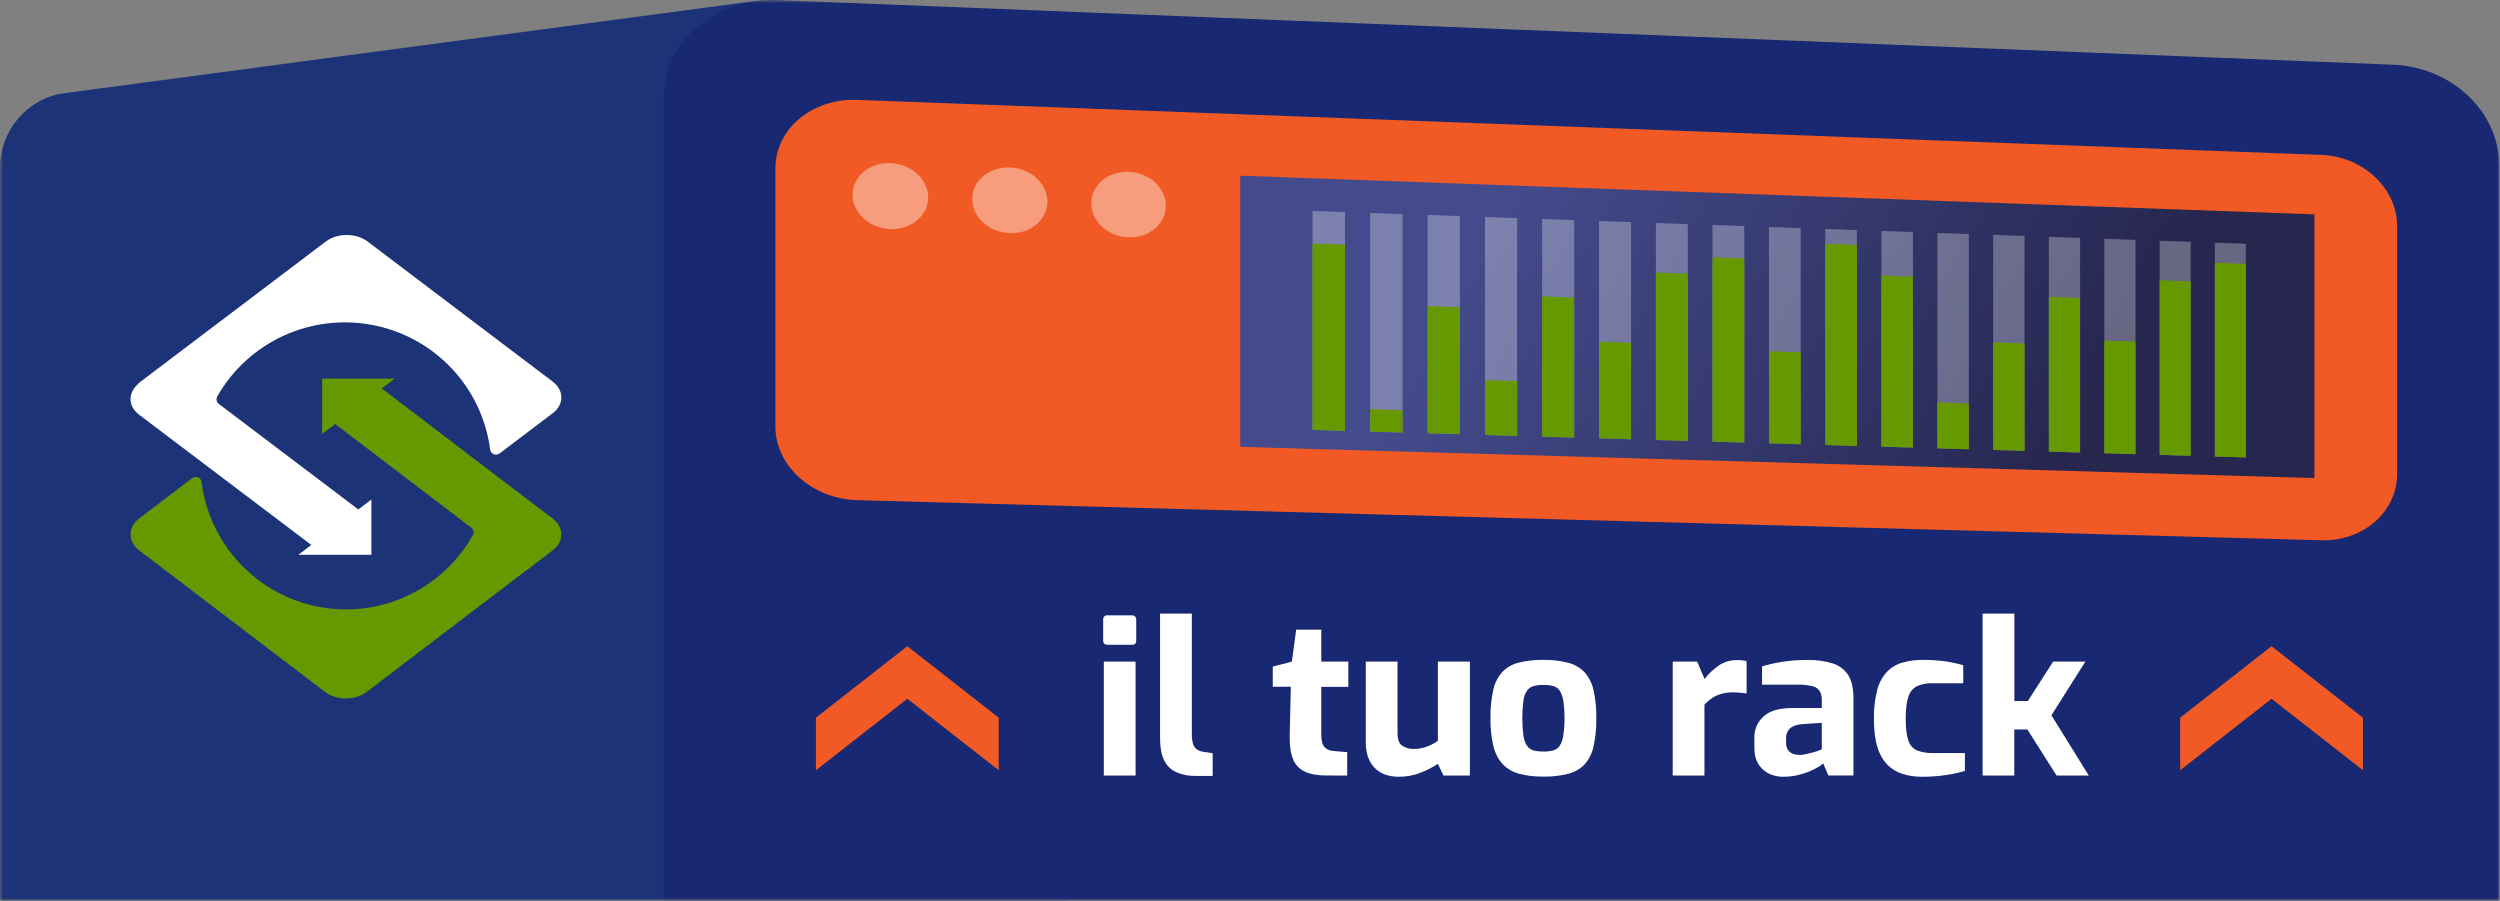
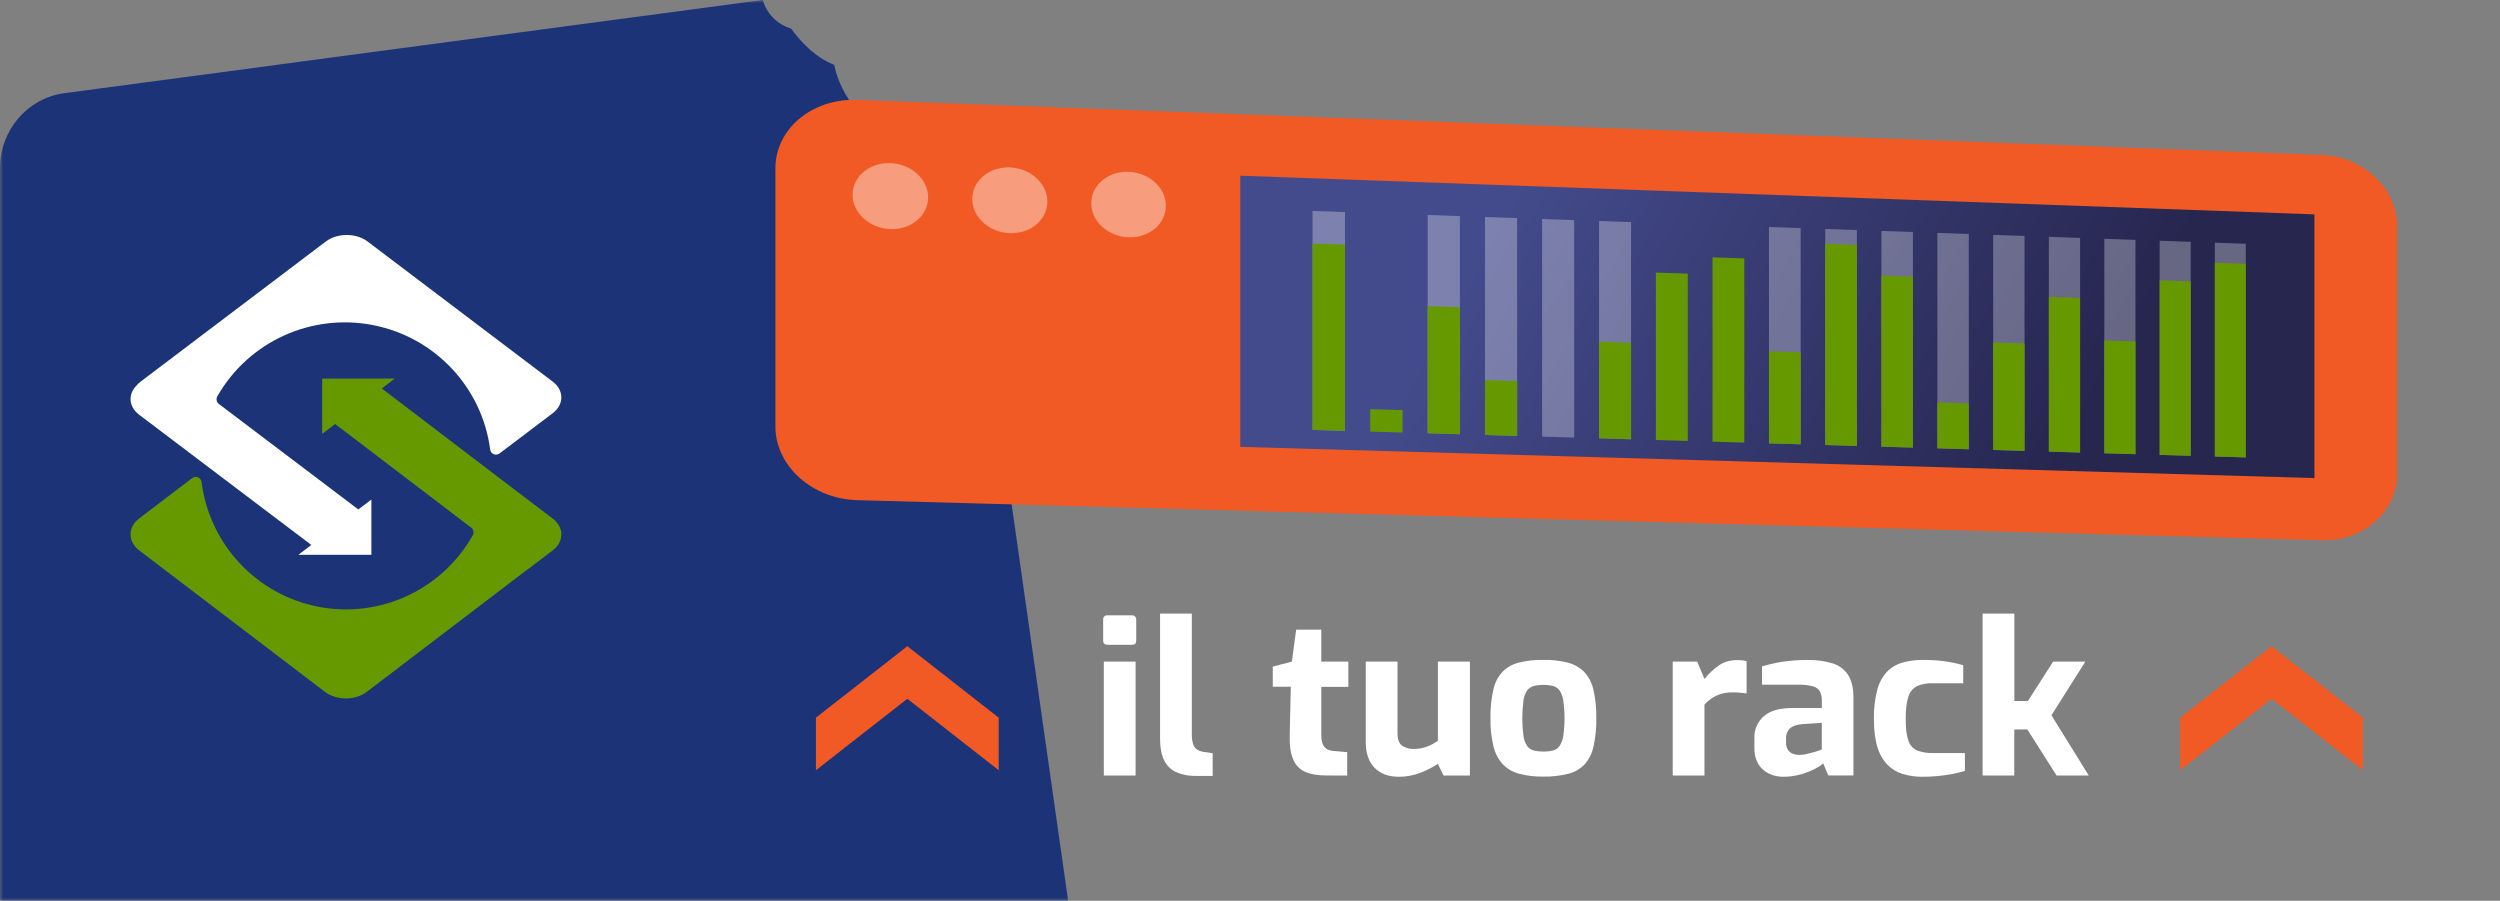
<svg xmlns="http://www.w3.org/2000/svg" height="138" viewBox="0 0 383 138" width="383">
  <rect x="0" y="0" width="383" height="138" fill="#808080" stroke="none" />
  <linearGradient id="a" x1="18.89%" x2="82.749%" y1="45.192%" y2="55.263%">
    <stop offset="0" stop-color="#444b8c" />
    <stop offset="1" stop-color="#26264f" />
  </linearGradient>
  <mask id="b" fill="#fff">
    <path d="m0 0h383v138h-383z" fill="#fff" fill-rule="evenodd" />
  </mask>
  <g fill="none" fill-rule="nonzero">
    <g mask="url(#b)">
      <path d="m147.711 26.242c-.909-.34-1.818-.678-2.732-1.03-2.632-1.025-5.29-2.093-7.746-3.501-4.639-2.657-8.377-6.634-9.437-11.786-2.704-1.043-4.86-3.17-6.618-5.564-2.097-.608-3.729-2.259-4.314-4.362l-106.977 14.271c-5.655.745-9.887 5.663-9.887 11.475v528.419c0 5.509 3.812 10.254 9.112 11.344l105.971 21.806c.758-1.186 1.961-2.017 3.338-2.306 1.395-.264 2.77-.627 4.113-1.087.452-.154 1.296-.678 1.776-.675.286-.132.571-.263.854-.4 2.394-1.145 4.689-2.483 6.954-3.858 4.033-2.45 8.012-4.985 12.373-6.783l34.123-329.145z" fill="#1c3378" />
-       <path d="m366.664 9.916-247.265-9.899c-9.77-.392-17.709 6.189-17.709 14.708v558.875c0 8.513 7.947 14.963 17.709 14.4l247.265-14.152c8.958-.514 16.197-7.51 16.197-15.629v-532.953c0-8.121-7.239-14.993-16.197-15.351z" fill="#192872" />
      <path d="m118.793 65.326v-39.542c0-6.05 5.63-10.743 12.561-10.482l224.295 8.429c6.41.248 11.595 5.139 11.595 10.941v37.916c0 5.8-5.185 10.363-11.595 10.179l-224.308-6.142c-6.931-.189-12.549-5.248-12.549-11.299z" fill="#f15a24" />
      <g fill="#fff">
        <path d="m142.19 30.245c0 2.791-2.588 4.965-5.784 4.851s-5.796-2.463-5.796-5.258c0-2.796 2.598-4.965 5.796-4.849 3.199.117 5.784 2.468 5.784 5.256z" opacity=".4" />
        <path d="m160.456 30.888c0 2.781-2.573 4.946-5.749 4.836-3.176-.109-5.759-2.455-5.759-5.241 0-2.786 2.58-4.951 5.759-4.836 3.179.114 5.749 2.46 5.749 5.241z" opacity=".4" />
        <path d="m178.612 31.531c0 2.773-2.558 4.931-5.712 4.824-3.154-.107-5.724-2.448-5.724-5.214 0-2.766 2.563-4.936 5.724-4.821 3.161.114 5.712 2.436 5.712 5.211z" opacity=".4" />
      </g>
      <path d="m354.567 73.241-164.561-4.782v-41.541l164.561 5.924z" fill="url(#a)" />
      <g fill="#fff" opacity=".3" transform="translate(201.082 32.315)">
        <path d="m4.972 33.686-4.972-.146v-33.539l4.972.176z" />
-         <path d="m13.788 33.946-4.957-.146v-33.487l4.957.174z" />
        <path d="m22.577 34.205-4.94-.144v-33.44l4.94.174z" />
        <path d="m31.341 34.465-4.925-.146v-33.388l4.925.171z" />
        <path d="m40.08 34.723-4.912-.146v-33.338l4.912.171z" />
        <path d="m48.795 34.979-4.9-.144v-33.291l4.9.174z" />
-         <path d="m57.482 35.237-4.885-.144v-33.241l4.885.171z" />
-         <path d="m66.144 35.493-4.87-.144v-33.194l4.87.171z" />
        <path d="m74.779 35.749-4.855-.144v-33.144l4.855.171z" />
        <path d="m83.392 36.002-4.843-.144v-33.095l4.843.171z" />
        <path d="m91.977 36.255-4.825-.142v-33.048l4.825.169z" />
        <path d="m100.537 36.509-4.813-.142v-33l4.813.171z" />
        <path d="m109.076 36.762-4.801-.144v-32.948l4.801.169z" />
        <path d="m117.586 37.013-4.786-.142v-32.904l4.786.169z" />
        <path d="m126.072 37.263-4.771-.142v-32.854l4.771.166z" />
        <path d="m134.533 37.512-4.756-.139v-32.807l4.756.166z" />
        <path d="m142.972 37.762-4.743-.142v-32.76l4.743.169z" />
      </g>
      <g fill="#690" transform="translate(201.082 37.318)">
        <path d="m4.972 28.683-4.972-.146v-28.536l4.972.169z" />
        <path d="m13.788 28.944-4.957-.146v-3.431l4.957.149z" />
        <path d="m22.577 29.202-4.94-.144v-19.477l4.94.164z" />
        <path d="m31.341 29.463-4.925-.146v-8.399l4.925.154z" />
-         <path d="m40.08 29.721-4.912-.146v-21.478l4.912.161z" />
        <path d="m48.795 29.976-4.9-.144v-14.79l4.9.156z" />
        <path d="m57.482 30.235-4.885-.144v-25.647l4.885.164z" />
        <path d="m66.144 30.49-4.87-.144v-28.244l4.87.166z" />
        <path d="m74.779 30.746-4.855-.144v-14.102l4.855.156z" />
        <path d="m83.392 30.999-4.843-.144v-30.828l4.843.169z" />
        <path d="m91.977 31.253-4.825-.142v-26.218l4.825.164z" />
        <path d="m100.537 31.506-4.813-.142v-7.021l4.813.149z" />
        <path d="m109.076 31.759-4.801-.144v-16.475l4.801.156z" />
        <path d="m117.586 32.01-4.786-.142v-23.71l4.786.159z" />
        <path d="m126.072 32.261-4.771-.142v-17.265l4.771.154z" />
        <path d="m134.533 32.509-4.756-.139v-26.744l4.756.164z" />
        <path d="m142.972 32.76-4.743-.142v-29.681l4.743.164z" />
      </g>
    </g>
    <path d="m84.683 58.464-1.497-1.13-26.873-20.336c-1.759-1.331-4.638-1.331-6.397 0l-26.876 20.336-1.497 1.13c-.227.171-.434.368-.616.586-1.355 1.341-1.227 3.266.394 4.491l9.093 6.875 1.719 1.302 14.851 11.23.713.539-1.996 1.513h11.194v-8.468l-1.899 1.436-.102.077-.731-.551-1.08-.817-.911-.691-1.971-1.49-10.87-8.224-5.798-4.387c-.358-.268-.464-.756-.249-1.148 4.757-8.374 14.362-12.779 23.846-10.936 9.484 1.844 16.72 9.522 17.964 19.063.038.318.245.592.541.717.296.125.637.083.894-.111l8.15-6.168c1.759-1.329 1.759-3.507 0-4.839" fill="#fff" />
    <path d="m84.701 79.463-.55-.41-8.865-6.746-1.587-1.208-.129-.097-15.081-11.492 1.983-1.511h-11.116v8.47l1.884-1.436.102-.077.726.552 1.073.817.905.691 1.959 1.491 10.412 7.931 5.776 4.4c.356.268.461.757.248 1.148-4.722 8.392-14.277 12.81-23.712 10.962-9.435-1.847-16.629-9.543-17.853-19.1-.037-.319-.242-.593-.537-.719s-.634-.084-.889.11l-8.129 6.189c-1.763 1.344-1.763 3.543 0 4.887l28.458 21.674c1.763 1.344 4.651 1.344 6.414 0l24.521-18.677.017.012 3.967-3.021c1.735-1.332 1.735-3.511 0-4.843" fill="#690" />
    <path d="m334 109.948v8.052l14-10.946 14 10.946v-8.052l-14-10.948z" fill="#f15a24" />
    <path d="m125 109.948v8.052l14.001-10.946 13.999 10.946v-8.052l-13.999-10.948z" fill="#f15a24" />
    <g fill="#fff" transform="translate(169 94)">
      <path d="m.697 4.779c-.46 0-.691-.215-.691-.648v-3.181c-.027-.188.037-.377.173-.512.136-.134.327-.198.518-.171h3.75c.176-.008.346.064.46.196.113.138.171.312.163.489v3.181c0 .433-.208.648-.624.648zm-.592 20.028v-17.451h4.867v17.458z" />
      <path d="m14.247 24.87c-1.069.037-2.133-.169-3.109-.602-.809-.386-1.455-1.042-1.824-1.852-.396-.835-.593-1.913-.592-3.235v-19.181h4.867v18.466c-.017.522.049 1.043.198 1.544.1.338.315.631.609.829.316.188.669.31 1.035.357l1.349.196v3.477z" />
      <path d="m34.21 24.806c-1.36 0-2.461-.196-3.305-.587-.845-.39-1.5-1.093-1.824-1.957-.373-.91-.538-2.134-.495-3.67l.166-7.38h-2.763v-3.083l2.926-.773.658-4.894h3.849v4.894h4.144v3.868h-4.144v7.341c-.011.394.033.788.131 1.17.068.27.198.521.379.734.156.179.353.318.574.406.21.085.432.139.658.161l2.228.196v3.577z" />
      <path d="m45.295 25c-1.579 0-2.817-.46-3.713-1.38-.896-.92-1.345-2.225-1.347-3.915v-12.349h4.862v10.923c0 .979.236 1.631.708 1.957.55.359 1.201.535 1.859.504.645-.006 1.284-.122 1.889-.343.624-.214 1.21-.526 1.733-.925v-12.117h4.901v17.458h-4.047l-.854-1.789c-.856.554-1.769 1.017-2.723 1.382-1.041.401-2.15.602-3.268.592z" />
      <path d="m67.428 24.973c-1.252.023-2.502-.124-3.713-.438-.962-.252-1.833-.765-2.515-1.48-.698-.789-1.185-1.739-1.416-2.763-.322-1.397-.471-2.827-.443-4.26-.031-1.48.118-2.959.443-4.404.221-1.017.709-1.959 1.416-2.731.696-.69 1.573-1.173 2.532-1.397 1.21-.291 2.453-.427 3.698-.406 1.263-.025 2.525.117 3.75.421.953.238 1.823.727 2.518 1.414.704.773 1.191 1.714 1.413 2.731.324 1.435.473 2.903.443 4.373.028 1.458-.115 2.915-.428 4.341-.212 1.019-.688 1.965-1.381 2.748-.686.7-1.558 1.195-2.515 1.429-1.243.306-2.522.448-3.802.423zm0-3.837c.504.01 1.008-.044 1.498-.161.399-.102.749-.338.99-.668.302-.467.498-.994.574-1.544.264-1.816.264-3.66 0-5.476-.078-.545-.274-1.066-.574-1.529-.242-.329-.592-.564-.99-.666-.49-.118-.993-.173-1.498-.164-.493-.008-.985.047-1.463.164-.396.107-.744.341-.99.666-.311.458-.508.982-.577 1.529-.241 1.818-.241 3.658 0 5.476.066.552.264 1.082.577 1.544.245.326.594.561.99.668.479.114.971.167 1.463.157z" />
      <path d="m87.261 24.806v-17.451h3.75l1.116 2.665c.616-.781 1.342-1.471 2.156-2.048.833-.573 1.83-.869 2.844-.844.248 0 .495 0 .743.032.24.02.477.064.708.13v4.943c-.329-.044-.676-.081-1.037-.115-.361-.034-.708-.049-1.035-.049-.585-.007-1.168.064-1.733.213-.5.134-.977.342-1.413.617-.458.297-.874.652-1.238 1.057v10.859z" />
      <path d="m104.266 25c-1.337 0-2.422-.39-3.255-1.17-.833-.78-1.246-1.864-1.238-3.252v-1.559c-.036-1.242.481-2.436 1.413-3.269.942-.855 2.412-1.282 4.409-1.282h4.505v-1.204c.017-.467-.085-.931-.297-1.348-.246-.396-.643-.677-1.102-.781-.802-.193-1.626-.275-2.451-.245h-5.307v-2.802c.975-.287 1.967-.515 2.971-.683 1.354-.211 2.724-.308 4.094-.291 1.275-.027 2.546.148 3.765.519.979.3 1.819.934 2.369 1.789.538.847.806 2.017.805 3.511v11.867h-3.847l-.79-1.855c-.232.233-.498.43-.79.585-.44.251-.896.474-1.364.668-.585.243-1.19.433-1.81.568-.683.155-1.381.232-2.082.232zm2.475-3.347c.25-.003.498-.03.743-.081.272-.054.557-.12.854-.196s.569-.152.822-.228.46-.147.626-.21.267-.11.312-.132v-4.062l-2.971.193c-.855.065-1.485.282-1.891.651-.414.387-.636.933-.609 1.495v.717c-.015.377.082.749.28 1.072.18.277.446.488.757.602.342.124.705.184 1.069.179z" />
      <path d="m125.48 25c-1.006.009-2.008-.133-2.971-.421-.891-.271-1.699-.757-2.352-1.414-.717-.766-1.241-1.688-1.53-2.692-.361-1.142-.542-2.578-.542-4.309-.034-1.489.133-2.976.495-4.421.252-1.03.755-1.984 1.463-2.78.649-.685 1.472-1.184 2.384-1.446 1.037-.294 2.112-.435 3.191-.421 1.028-.003 2.054.056 3.075.179 1.04.131 2.068.343 3.075.634v2.763h-4.637c-.834-.033-1.665.116-2.433.438-.652.338-1.134.926-1.332 1.627-.274.791-.411 1.923-.411 3.396s.137 2.578.411 3.315c.201.681.694 1.24 1.349 1.529.792.287 1.633.419 2.475.389h4.835v2.731c-.627.193-1.264.35-1.909.472-.756.146-1.518.255-2.285.325-.802.078-1.584.105-2.352.105z" />
      <path d="m134.734 24.806v-24.806h4.867v13.394h2.065l3.877-6.039h4.934l-5.198 8.224 5.723 9.234h-4.934l-4.473-7.057h-2.008v7.057z" />
    </g>
  </g>
</svg>